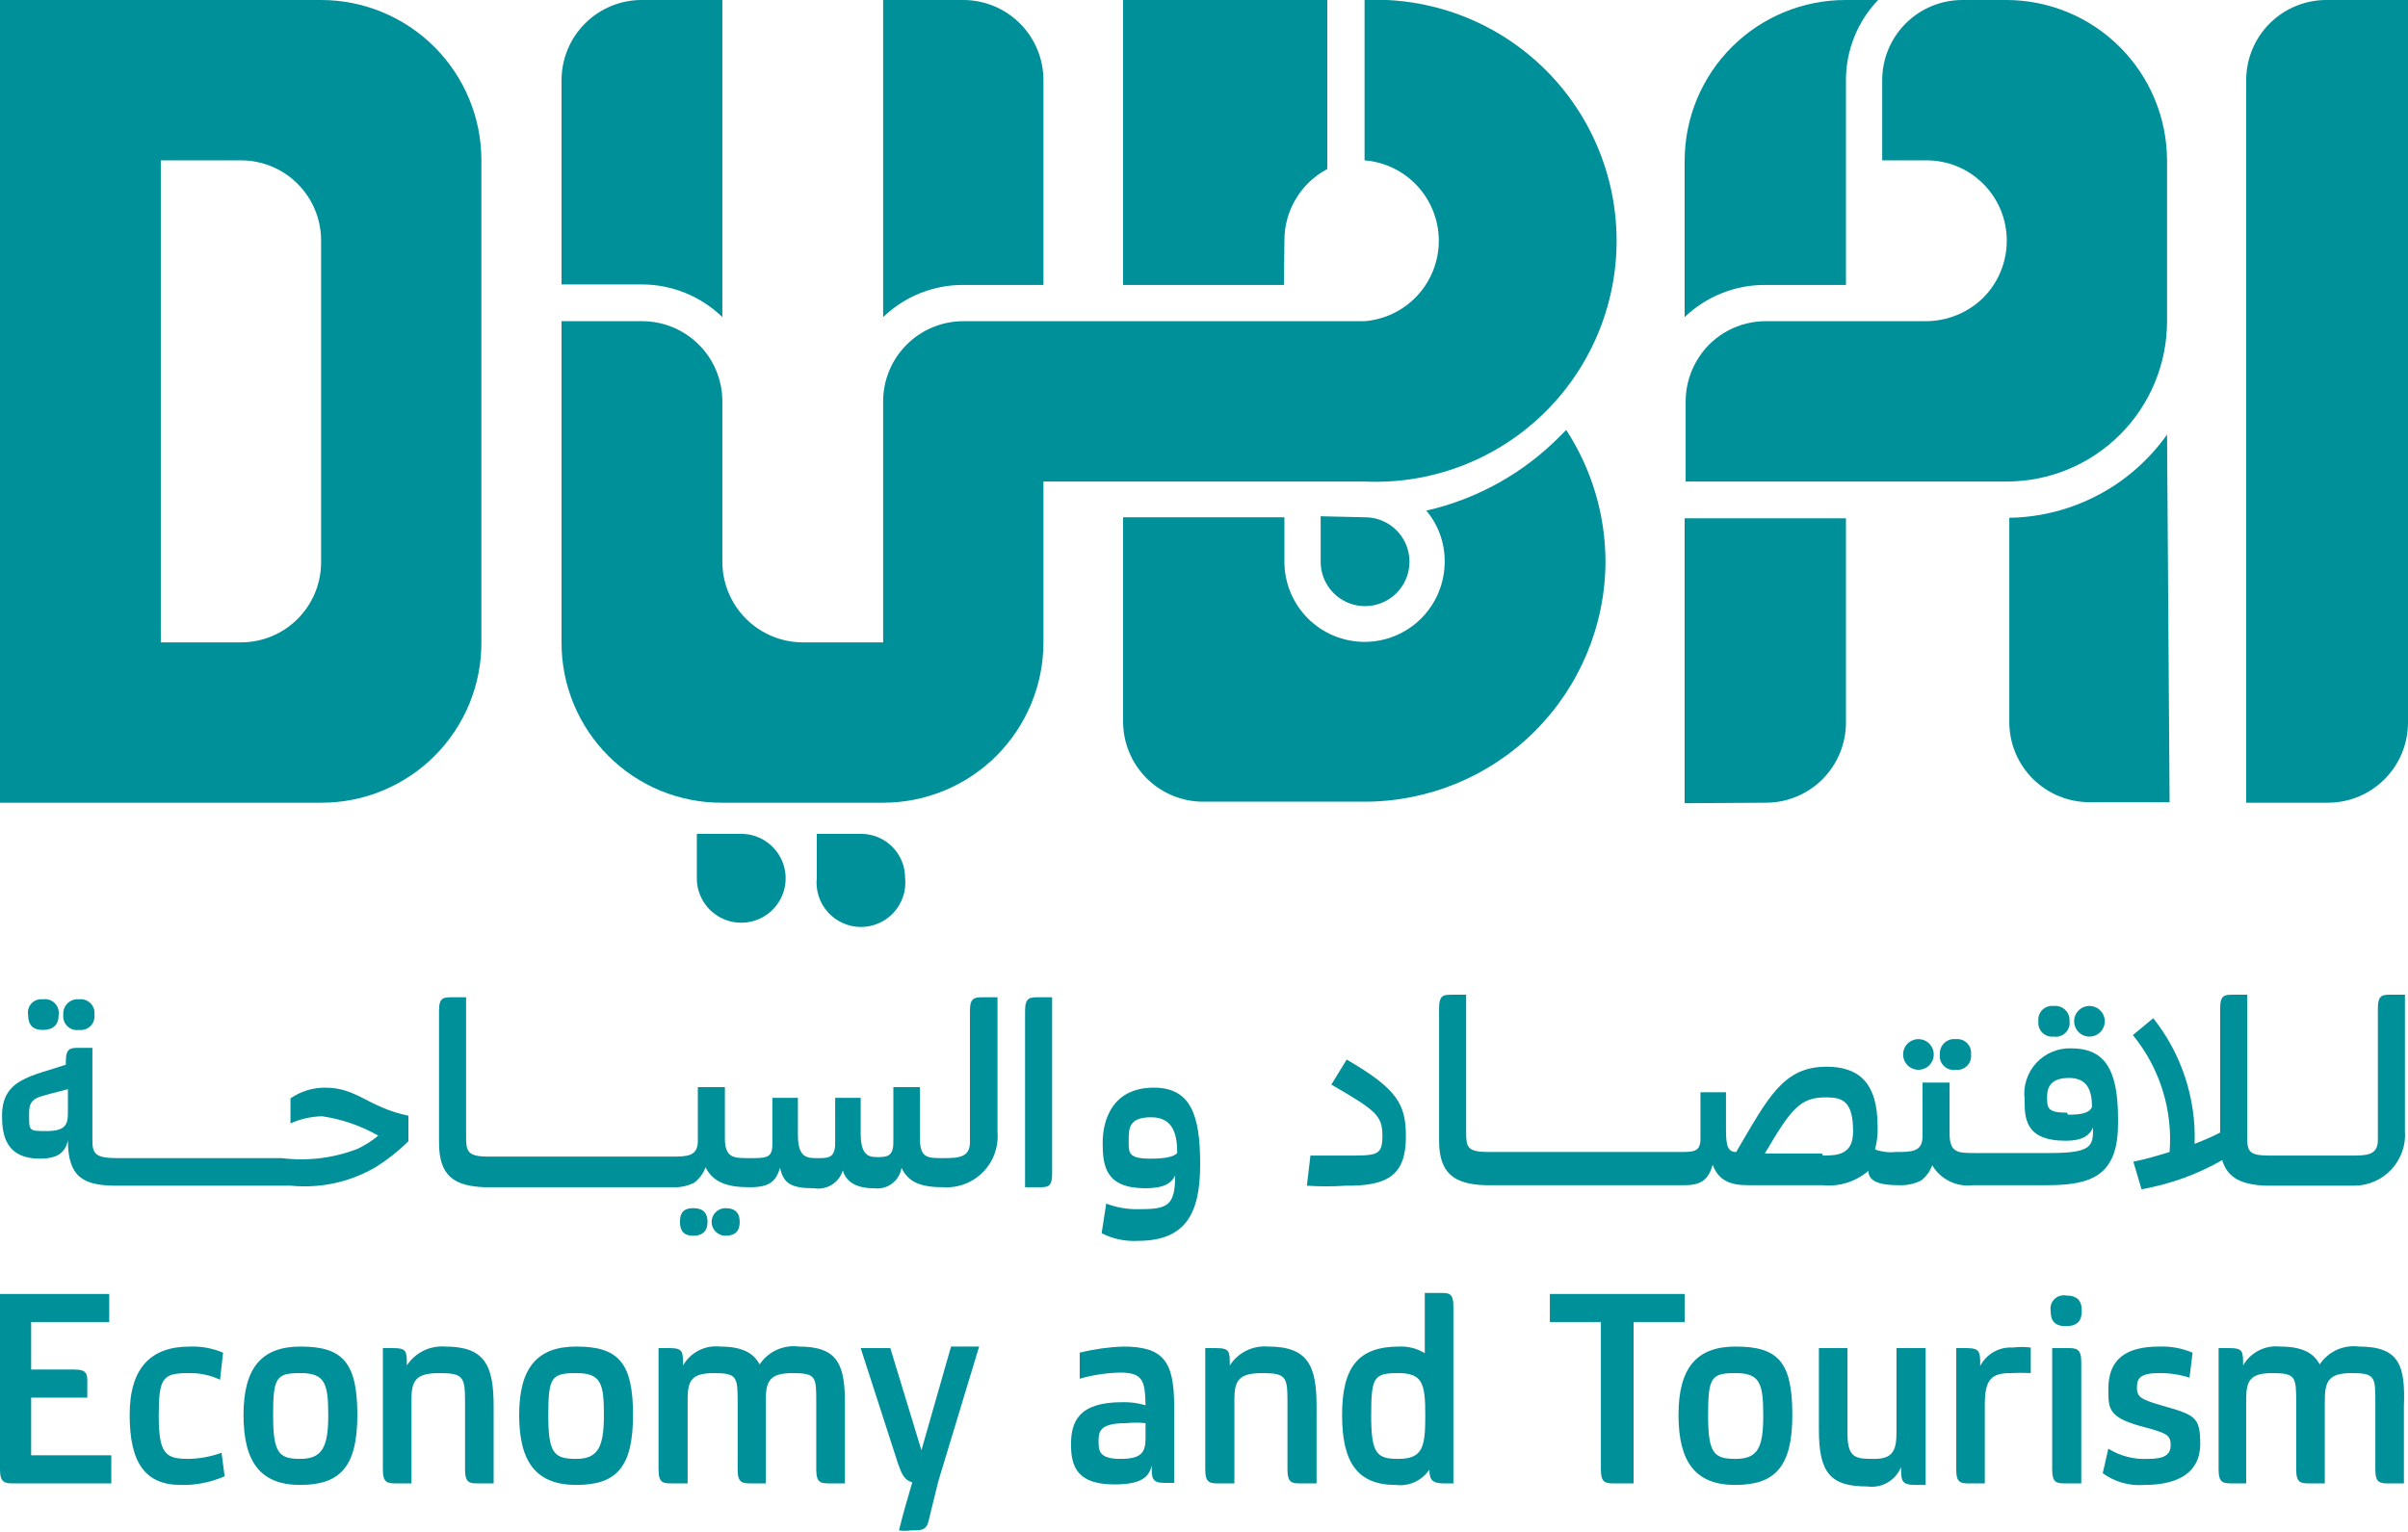
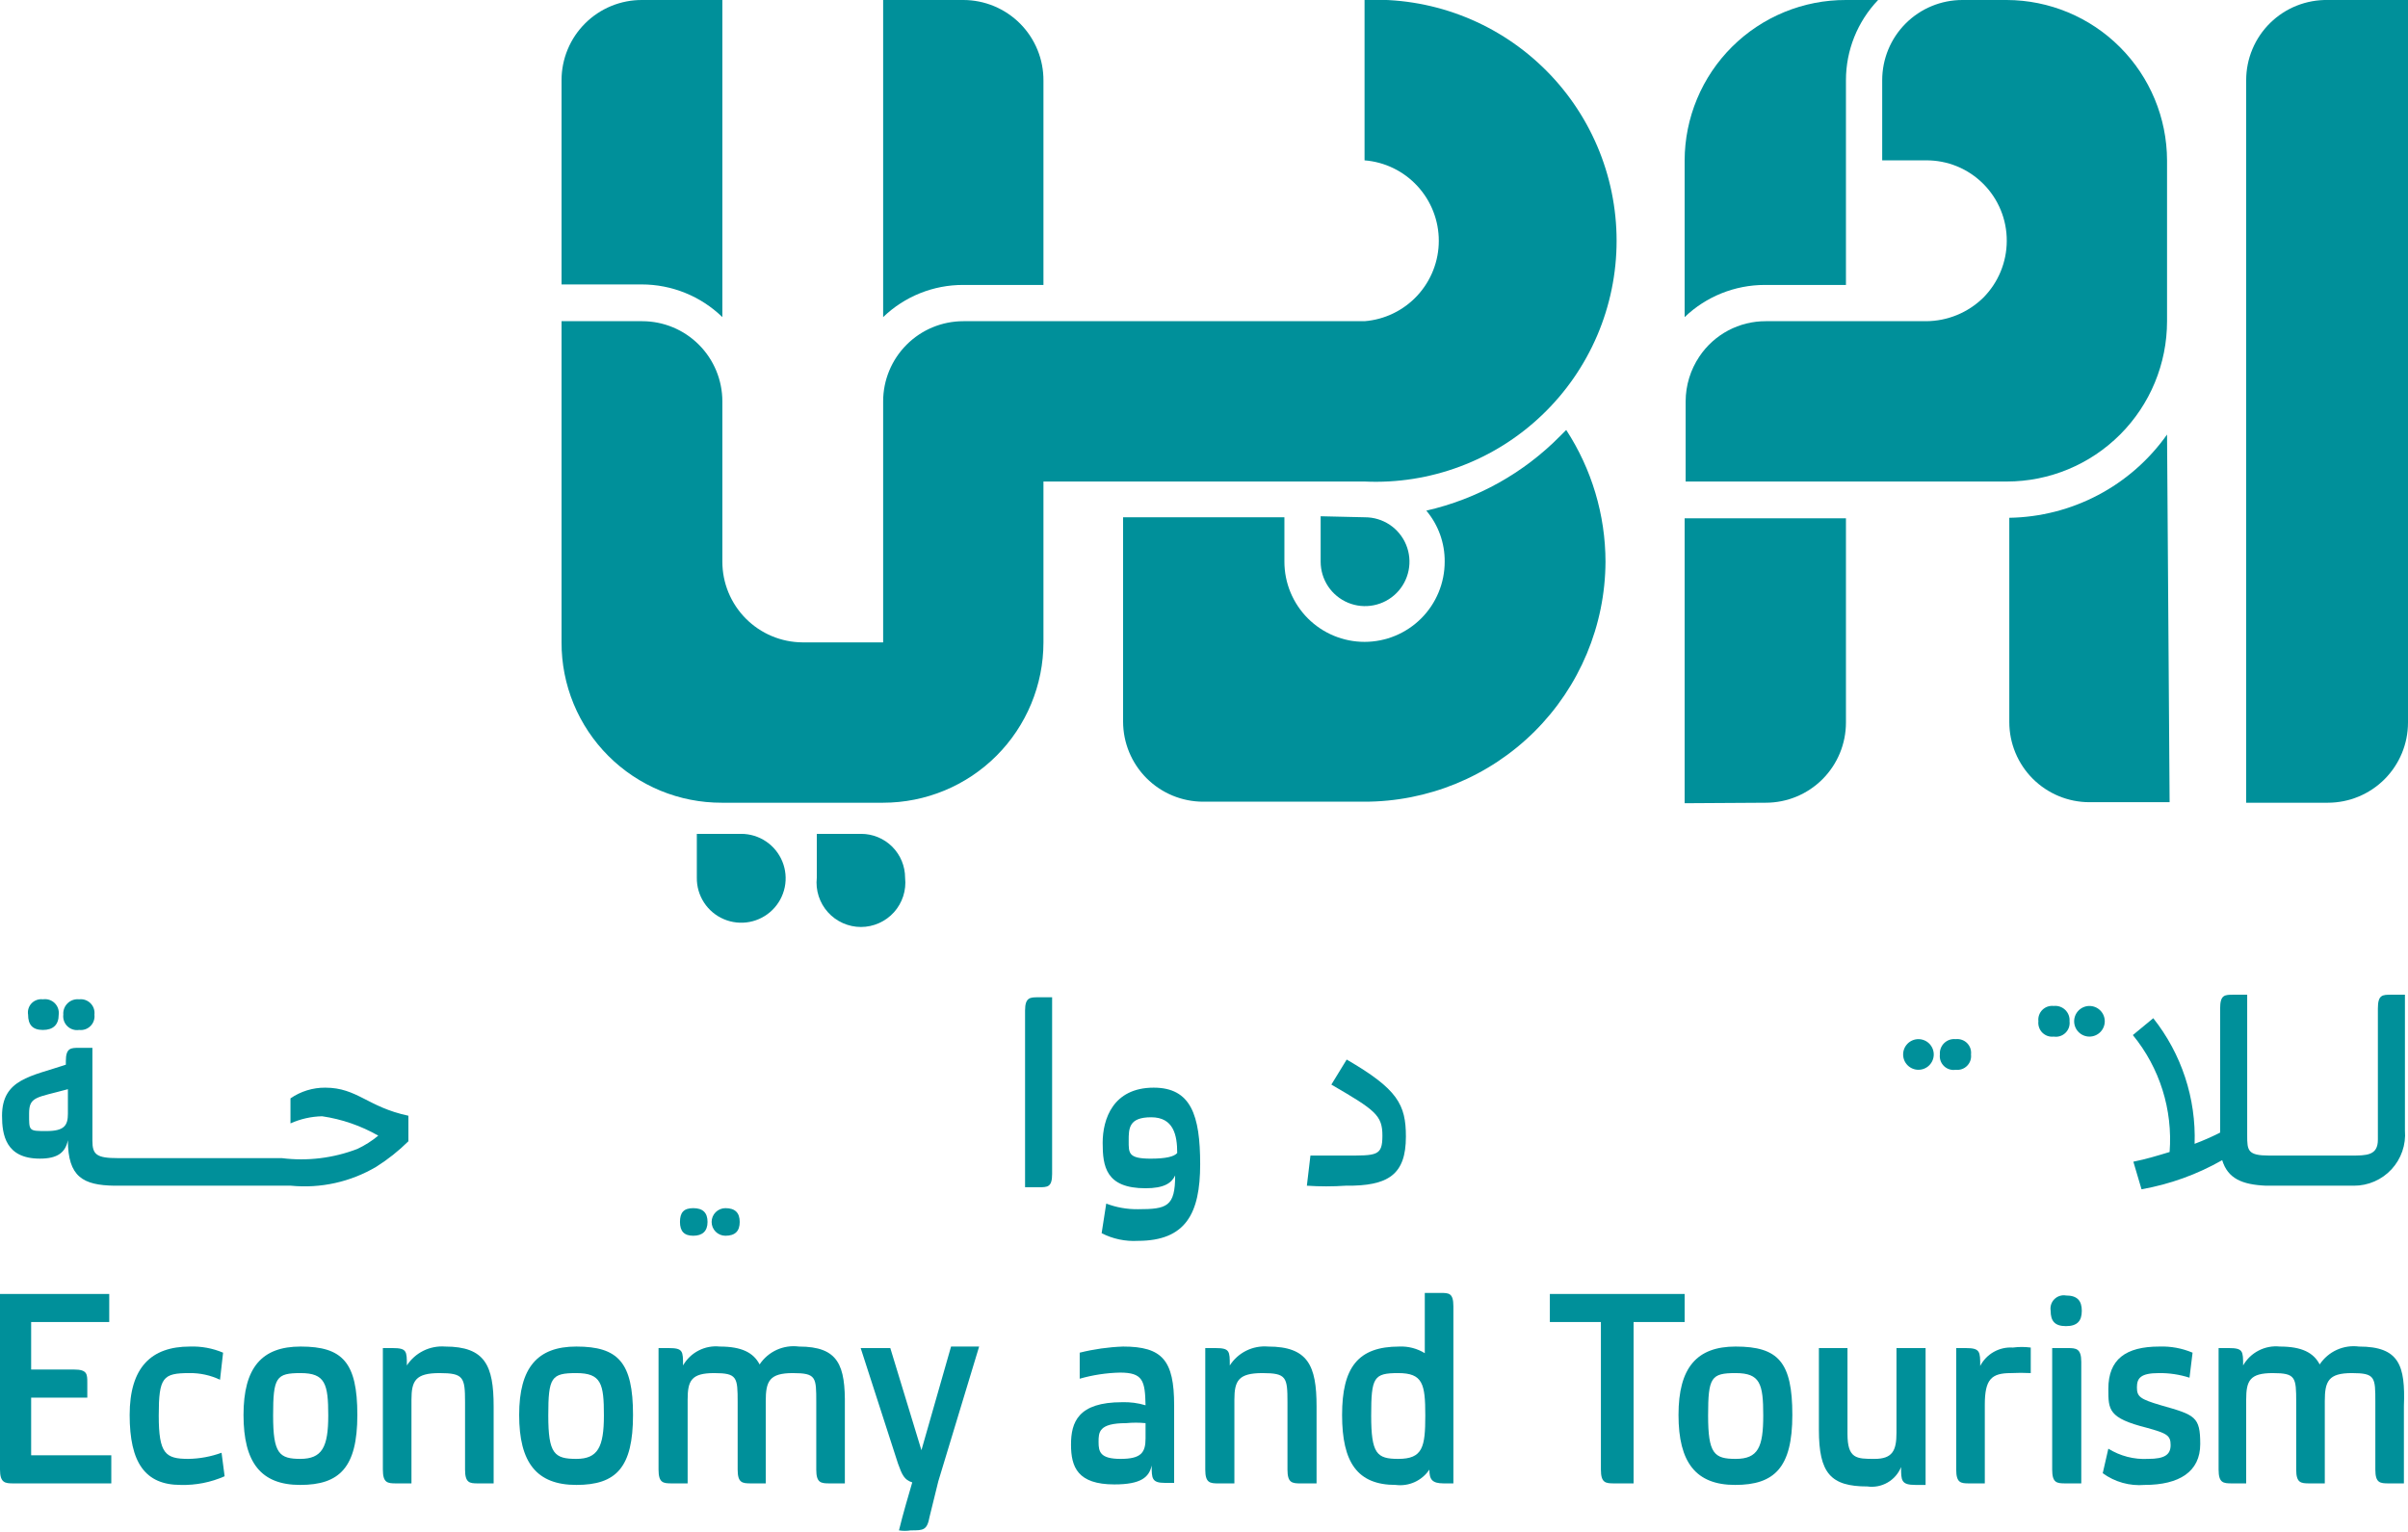
<svg xmlns="http://www.w3.org/2000/svg" width="110" height="70" viewBox="0 0 110 70" fill="none">
  <g clip-path="url(#clip0_210_5)">
-     <path d="M11.007 36.68H14.668C15.631 36.683 16.584 36.496 17.474 36.129C18.364 35.761 19.172 35.222 19.853 34.541C20.533 33.86 21.073 33.051 21.44 32.161C21.806 31.27 21.994 30.316 21.991 29.353V7.327C21.991 5.384 21.219 3.52 19.846 2.146C18.473 0.772 16.61 0 14.668 0H0V36.68H11.007ZM11.007 29.353H7.346V7.327H11.007C11.49 7.327 11.968 7.422 12.414 7.608C12.859 7.793 13.264 8.065 13.604 8.408C13.944 8.751 14.214 9.157 14.396 9.604C14.579 10.051 14.671 10.53 14.668 11.013V25.667C14.671 26.15 14.579 26.629 14.396 27.076C14.214 27.523 13.944 27.93 13.604 28.272C13.264 28.615 12.859 28.887 12.414 29.072C11.968 29.258 11.49 29.353 11.007 29.353Z" fill="#00909A" />
    <path d="M106.339 0C105.852 -0.009 105.369 0.079 104.916 0.259C104.464 0.439 104.052 0.707 103.705 1.048C103.357 1.389 103.081 1.796 102.893 2.245C102.704 2.694 102.608 3.176 102.608 3.664V36.68H106.339C107.31 36.68 108.241 36.294 108.928 35.607C109.614 34.92 110 33.988 110 33.017V0H106.339Z" fill="#00909A" />
    <path d="M73.341 25.666C73.337 23.528 72.713 21.437 71.546 19.646L71.266 19.927C69.595 21.622 67.475 22.804 65.156 23.333C65.705 23.986 66.003 24.813 65.995 25.666C65.995 26.638 65.61 27.57 64.923 28.257C64.236 28.944 63.305 29.33 62.334 29.33C61.363 29.33 60.432 28.944 59.745 28.257C59.059 27.57 58.673 26.638 58.673 25.666V23.637H51.304V32.97C51.304 33.941 51.69 34.873 52.376 35.56C53.063 36.247 53.994 36.633 54.965 36.633H62.311C65.226 36.639 68.025 35.488 70.093 33.432C72.16 31.376 73.329 28.583 73.341 25.666Z" fill="#00909A" />
-     <path d="M58.673 11.013C58.667 10.338 58.846 9.674 59.192 9.094C59.537 8.514 60.035 8.04 60.632 7.723V0H51.304V13.02H58.65L58.673 11.013Z" fill="#00909A" />
    <path d="M32.998 14.49V7.43171e-05H29.336C28.854 -0.003 28.375 0.089 27.928 0.272C27.481 0.455 27.075 0.724 26.733 1.065C26.39 1.405 26.118 1.81 25.933 2.256C25.747 2.702 25.652 3.18 25.652 3.663V12.997H29.313C30.689 12.997 32.01 13.532 32.998 14.49Z" fill="#00909A" />
    <path d="M47.666 13.02V3.687C47.669 3.204 47.577 2.725 47.394 2.278C47.211 1.83 46.942 1.424 46.602 1.081C46.261 0.739 45.857 0.467 45.411 0.281C44.965 0.096 44.487 -9.79782e-06 44.005 7.53767e-10L40.343 7.53768e-10V14.49C41.326 13.542 42.64 13.015 44.005 13.02H47.666Z" fill="#00909A" />
    <path d="M80.664 36.68C81.635 36.68 82.566 36.294 83.252 35.607C83.939 34.92 84.325 33.988 84.325 33.016V23.683H76.956V36.703L80.664 36.68Z" fill="#00909A" />
    <path d="M84.325 13.02V8.983V3.663C84.325 2.298 84.851 0.986 85.794 3.71577e-05H84.325C83.36 -0.003 82.404 0.184 81.512 0.551C80.62 0.917 79.808 1.456 79.124 2.136C78.439 2.817 77.896 3.625 77.524 4.516C77.152 5.406 76.959 6.361 76.956 7.327V14.49C77.941 13.546 79.253 13.02 80.617 13.02H84.325Z" fill="#00909A" />
    <path d="M98.993 19.856C98.175 21.013 97.097 21.96 95.845 22.62C94.593 23.281 93.203 23.637 91.787 23.66V32.993C91.787 33.965 92.173 34.897 92.859 35.584C93.546 36.27 94.477 36.656 95.448 36.656H99.11L98.993 19.856Z" fill="#00909A" />
    <path d="M29.336 14.677H25.652V29.353C25.649 30.316 25.836 31.27 26.203 32.161C26.57 33.051 27.109 33.86 27.79 34.541C28.47 35.222 29.279 35.761 30.169 36.129C31.058 36.496 32.012 36.683 32.974 36.68H40.343C42.285 36.68 44.148 35.908 45.521 34.534C46.894 33.16 47.666 31.296 47.666 29.353V22.003H62.334C63.821 22.072 65.306 21.838 66.699 21.316C68.093 20.794 69.366 19.995 70.442 18.966C71.519 17.938 72.375 16.702 72.961 15.333C73.546 13.964 73.848 12.491 73.848 11.002C73.848 9.513 73.546 8.039 72.961 6.67C72.375 5.301 71.519 4.065 70.442 3.037C69.366 2.009 68.093 1.209 66.699 0.687C65.306 0.165 63.821 -0.069 62.334 -5.15142e-05V7.327C63.258 7.4 64.12 7.819 64.748 8.501C65.377 9.182 65.726 10.075 65.726 11.002C65.726 11.929 65.377 12.822 64.748 13.503C64.12 14.184 63.258 14.603 62.334 14.677H44.005C43.034 14.677 42.102 15.063 41.416 15.75C40.729 16.437 40.343 17.368 40.343 18.34V29.353H36.659C35.686 29.347 34.755 28.956 34.069 28.265C33.383 27.575 32.998 26.64 32.998 25.667V18.34C32.998 17.368 32.612 16.437 31.925 15.75C31.239 15.063 30.308 14.677 29.336 14.677Z" fill="#00909A" />
    <path d="M60.329 23.59V25.666C60.329 26.068 60.448 26.46 60.67 26.794C60.894 27.128 61.21 27.388 61.581 27.542C61.952 27.696 62.36 27.736 62.753 27.657C63.147 27.579 63.508 27.386 63.792 27.102C64.076 26.818 64.269 26.456 64.347 26.062C64.426 25.669 64.385 25.261 64.232 24.89C64.078 24.519 63.818 24.202 63.485 23.979C63.151 23.756 62.759 23.637 62.357 23.637L60.329 23.59Z" fill="#00909A" />
    <path d="M37.312 38.103V40.11C37.281 40.394 37.311 40.68 37.398 40.951C37.486 41.222 37.629 41.472 37.82 41.684C38.01 41.896 38.243 42.065 38.503 42.181C38.763 42.297 39.044 42.358 39.329 42.358C39.614 42.358 39.895 42.297 40.155 42.181C40.416 42.065 40.648 41.896 40.839 41.684C41.029 41.472 41.172 41.222 41.26 40.951C41.347 40.68 41.377 40.394 41.346 40.11C41.346 39.578 41.135 39.068 40.759 38.691C40.383 38.315 39.873 38.103 39.341 38.103H37.312Z" fill="#00909A" />
    <path d="M31.832 38.103V40.11C31.827 40.513 31.942 40.907 32.162 41.244C32.382 41.581 32.697 41.845 33.068 42.002C33.438 42.159 33.847 42.203 34.242 42.127C34.637 42.052 35.001 41.86 35.287 41.577C35.573 41.294 35.768 40.933 35.849 40.538C35.929 40.144 35.89 39.734 35.737 39.362C35.584 38.99 35.324 38.671 34.99 38.447C34.656 38.223 34.263 38.103 33.861 38.103H31.832Z" fill="#00909A" />
    <path d="M91.671 11.013C91.668 11.984 91.282 12.915 90.598 13.603C89.9 14.287 88.963 14.672 87.986 14.677H80.663C80.065 14.675 79.475 14.821 78.946 15.101C78.417 15.382 77.966 15.789 77.632 16.287C77.223 16.893 77.004 17.608 77.002 18.34V22.003H91.671C93.613 22.003 95.475 21.231 96.848 19.857C98.222 18.483 98.993 16.62 98.993 14.677V7.327C98.987 5.385 98.213 3.525 96.841 2.153C95.47 0.78 93.611 0.006 91.671 0L89.642 0C88.671 0 87.739 0.386 87.053 1.073C86.366 1.76 85.981 2.692 85.981 3.663V7.327H87.986C88.471 7.324 88.951 7.417 89.4 7.601C89.848 7.785 90.255 8.057 90.598 8.4C90.941 8.743 91.212 9.15 91.396 9.599C91.581 10.047 91.674 10.528 91.671 11.013Z" fill="#00909A" />
    <path d="M1.423 63.863H3.988V63.187C3.988 62.79 3.988 62.58 3.381 62.58H1.423V60.41H4.99V59.127H0V67.153C0 67.76 0.233 67.783 0.606 67.783H5.084V66.5H1.423V63.863Z" fill="#00909A" />
    <path d="M8.605 66.663C7.556 66.663 7.252 66.43 7.252 64.68C7.252 62.93 7.439 62.743 8.652 62.743C9.135 62.736 9.614 62.84 10.051 63.047L10.191 61.81C9.712 61.607 9.195 61.512 8.675 61.53C6.903 61.53 5.923 62.487 5.923 64.657C5.923 66.827 6.623 67.853 8.255 67.853C8.945 67.871 9.63 67.736 10.261 67.457L10.121 66.383C9.635 66.56 9.122 66.655 8.605 66.663Z" fill="#00909A" />
    <path d="M13.735 61.53C11.963 61.53 11.124 62.486 11.124 64.656C11.124 66.826 11.916 67.853 13.712 67.853C15.508 67.853 16.324 67.06 16.324 64.656C16.324 62.253 15.648 61.53 13.735 61.53ZM13.735 66.663C12.756 66.663 12.476 66.43 12.476 64.68C12.476 62.93 12.616 62.743 13.735 62.743C14.855 62.743 14.995 63.233 14.995 64.68C14.995 66.126 14.715 66.663 13.712 66.663H13.735Z" fill="#00909A" />
    <path d="M20.335 61.53C19.993 61.504 19.65 61.57 19.342 61.722C19.035 61.874 18.773 62.106 18.586 62.393C18.586 61.74 18.586 61.6 17.933 61.6H17.49V67.153C17.49 67.76 17.7 67.783 18.096 67.783H18.796V63.957C18.796 63.093 18.982 62.743 20.078 62.743C21.174 62.743 21.244 62.93 21.244 64.073V67.153C21.244 67.76 21.454 67.783 21.827 67.783H22.55V64.26C22.55 62.393 22.154 61.53 20.335 61.53Z" fill="#00909A" />
    <path d="M26.328 61.53C24.556 61.53 23.716 62.486 23.716 64.656C23.716 66.826 24.509 67.853 26.328 67.853C28.147 67.853 28.917 67.06 28.917 64.656C28.917 62.253 28.24 61.53 26.328 61.53ZM26.328 66.663C25.325 66.663 25.046 66.43 25.046 64.68C25.046 62.93 25.186 62.743 26.328 62.743C27.471 62.743 27.587 63.233 27.587 64.68C27.587 66.126 27.308 66.663 26.328 66.663Z" fill="#00909A" />
    <path d="M36.496 61.53C36.15 61.485 35.798 61.537 35.481 61.681C35.164 61.826 34.893 62.056 34.7 62.347C34.42 61.81 33.884 61.53 32.881 61.53C32.548 61.495 32.211 61.558 31.913 61.712C31.615 61.865 31.368 62.102 31.202 62.393C31.202 61.74 31.202 61.6 30.549 61.6H30.083V67.153C30.083 67.76 30.293 67.783 30.689 67.783H31.412V63.957C31.412 63.093 31.575 62.743 32.624 62.743C33.674 62.743 33.697 62.93 33.697 64.073V67.153C33.697 67.76 33.907 67.783 34.304 67.783H34.98V64.027C34.98 63.117 35.143 62.743 36.216 62.743C37.288 62.743 37.288 62.93 37.288 64.073V67.153C37.288 67.76 37.498 67.783 37.895 67.783H38.594V64.26C38.618 62.393 38.315 61.53 36.496 61.53Z" fill="#00909A" />
    <path d="M42.092 66.266L40.67 61.6H39.317L41.02 66.873C41.206 67.386 41.3 67.62 41.673 67.737C41.51 68.296 41.253 69.16 41.066 69.93C41.244 69.959 41.425 69.959 41.603 69.93C42.186 69.93 42.349 69.93 42.466 69.3L42.862 67.69L44.728 61.53H43.445L42.092 66.266Z" fill="#00909A" />
    <path d="M51.304 61.53C50.635 61.554 49.971 61.648 49.322 61.81V63C49.921 62.828 50.54 62.734 51.164 62.72C52.213 62.72 52.307 63.093 52.33 64.213C51.982 64.109 51.62 64.061 51.257 64.073C49.252 64.073 48.925 64.983 48.925 66.01C48.925 67.037 49.228 67.83 50.907 67.83C52.12 67.83 52.493 67.503 52.61 66.966C52.61 67.55 52.61 67.76 53.216 67.76H53.636V64.213C53.636 62.16 53.099 61.53 51.304 61.53ZM52.33 65.73C52.33 66.383 52.12 66.663 51.187 66.663C50.254 66.663 50.184 66.336 50.184 65.893C50.184 65.45 50.184 65.03 51.444 65.03C51.738 65.001 52.035 65.001 52.33 65.03V65.73Z" fill="#00909A" />
    <path d="M57.927 61.53C57.584 61.501 57.24 61.566 56.932 61.718C56.624 61.871 56.363 62.104 56.178 62.394C56.178 61.74 56.178 61.6 55.525 61.6H55.058V67.153C55.058 67.76 55.268 67.784 55.665 67.784H56.388V63.957C56.388 63.093 56.574 62.743 57.67 62.743C58.766 62.743 58.813 62.93 58.813 64.073V67.153C58.813 67.76 59.023 67.784 59.419 67.784H60.142V64.26C60.142 62.394 59.746 61.53 57.927 61.53Z" fill="#00909A" />
    <path d="M65.809 59.08H65.086V61.833C64.736 61.618 64.33 61.512 63.92 61.53C62.031 61.53 61.308 62.487 61.308 64.657C61.308 66.827 62.008 67.853 63.757 67.853C64.053 67.891 64.354 67.846 64.626 67.722C64.897 67.598 65.129 67.401 65.296 67.153C65.296 67.597 65.412 67.783 65.949 67.783H66.392V59.687C66.392 59.08 66.182 59.08 65.809 59.08ZM63.873 66.663C62.894 66.663 62.637 66.43 62.637 64.68C62.637 62.93 62.754 62.743 63.873 62.743C64.993 62.743 65.109 63.233 65.109 64.68C65.109 66.127 64.993 66.663 63.873 66.663Z" fill="#00909A" />
    <path d="M76.956 59.127H70.799V60.41H73.131V67.153C73.131 67.76 73.341 67.783 73.738 67.783H74.624V60.41H76.956V59.127Z" fill="#00909A" />
    <path d="M79.288 61.53C77.515 61.53 76.676 62.486 76.676 64.656C76.676 66.826 77.469 67.853 79.264 67.853C81.06 67.853 81.876 67.06 81.876 64.656C81.876 62.253 81.246 61.53 79.288 61.53ZM79.288 66.663C78.308 66.663 78.028 66.43 78.028 64.68C78.028 62.93 78.168 62.743 79.288 62.743C80.407 62.743 80.547 63.233 80.547 64.68C80.547 66.126 80.314 66.663 79.288 66.663Z" fill="#00909A" />
    <path d="M86.633 65.473C86.633 66.29 86.447 66.663 85.631 66.663C84.814 66.663 84.395 66.663 84.395 65.52V61.6H83.089V65.333C83.089 67.317 83.625 67.923 85.304 67.923C85.623 67.968 85.947 67.905 86.226 67.744C86.505 67.584 86.722 67.335 86.843 67.037C86.843 67.643 86.843 67.853 87.496 67.853H87.963V61.6H86.633V65.473Z" fill="#00909A" />
    <path d="M90.458 62.416C90.458 61.763 90.458 61.6 89.805 61.6H89.362V67.153C89.362 67.76 89.572 67.783 89.945 67.783H90.668V64.19C90.668 63.023 90.971 62.743 91.857 62.743C92.16 62.727 92.464 62.727 92.767 62.743V61.576C92.496 61.54 92.221 61.54 91.95 61.576C91.647 61.556 91.344 61.624 91.079 61.774C90.814 61.923 90.598 62.146 90.458 62.416Z" fill="#00909A" />
    <path d="M94.376 59.197C94.28 59.18 94.182 59.187 94.09 59.217C93.998 59.246 93.914 59.297 93.845 59.366C93.776 59.434 93.725 59.518 93.696 59.611C93.667 59.703 93.66 59.801 93.676 59.897C93.676 60.363 93.863 60.597 94.376 60.597C94.889 60.597 95.099 60.363 95.099 59.897C95.099 59.43 94.889 59.197 94.376 59.197Z" fill="#00909A" />
    <path d="M94.469 61.6H93.746V67.153C93.746 67.76 93.956 67.783 94.352 67.783H95.075V62.23C95.075 61.623 94.842 61.6 94.469 61.6Z" fill="#00909A" />
    <path d="M98.713 64.213C97.757 63.933 97.617 63.817 97.617 63.397C97.617 62.977 97.78 62.743 98.62 62.743C99.095 62.737 99.567 62.808 100.019 62.953L100.159 61.81C99.68 61.607 99.163 61.512 98.643 61.53C97.104 61.53 96.311 62.113 96.311 63.467C96.311 64.423 96.311 64.797 98.06 65.24C98.993 65.497 99.156 65.59 99.156 66.033C99.156 66.477 98.876 66.663 98.13 66.663C97.49 66.698 96.855 66.535 96.311 66.197L96.055 67.317C96.607 67.72 97.286 67.91 97.967 67.853C99.553 67.853 100.509 67.247 100.509 65.987C100.509 64.727 100.276 64.657 98.713 64.213Z" fill="#00909A" />
    <path d="M107.761 61.53C107.416 61.485 107.064 61.537 106.747 61.681C106.429 61.826 106.159 62.056 105.966 62.347C105.686 61.81 105.149 61.53 104.147 61.53C103.813 61.495 103.477 61.558 103.179 61.712C102.881 61.865 102.633 62.102 102.468 62.393C102.468 61.74 102.468 61.6 101.815 61.6H101.348V67.153C101.348 67.76 101.558 67.783 101.955 67.783H102.608V63.957C102.608 63.093 102.771 62.743 103.82 62.743C104.87 62.743 104.893 62.93 104.893 64.073V67.153C104.893 67.76 105.103 67.783 105.499 67.783H106.199V64.027C106.199 63.117 106.362 62.743 107.435 62.743C108.508 62.743 108.508 62.93 108.508 64.073V67.153C108.508 67.76 108.717 67.783 109.114 67.783H109.813V64.26C109.883 62.393 109.604 61.53 107.761 61.53Z" fill="#00909A" />
    <path d="M2.892 46.363C2.88 46.46 2.89 46.558 2.923 46.65C2.955 46.742 3.009 46.826 3.079 46.894C3.149 46.961 3.234 47.012 3.327 47.041C3.42 47.071 3.518 47.078 3.615 47.063C3.709 47.074 3.805 47.064 3.895 47.033C3.985 47.002 4.067 46.95 4.134 46.883C4.202 46.816 4.253 46.734 4.284 46.644C4.315 46.554 4.325 46.458 4.314 46.363C4.325 46.269 4.315 46.172 4.284 46.083C4.253 45.992 4.202 45.911 4.134 45.843C4.067 45.776 3.985 45.725 3.895 45.693C3.805 45.662 3.709 45.652 3.615 45.663C3.519 45.653 3.422 45.663 3.332 45.694C3.241 45.725 3.158 45.776 3.089 45.843C3.02 45.91 2.966 45.991 2.932 46.081C2.898 46.171 2.884 46.267 2.892 46.363Z" fill="#00909A" />
    <path d="M1.283 46.364C1.283 46.83 1.492 47.063 1.959 47.063C2.425 47.063 2.682 46.83 2.682 46.364C2.694 46.267 2.683 46.168 2.651 46.076C2.618 45.984 2.565 45.901 2.495 45.833C2.425 45.765 2.34 45.715 2.247 45.685C2.154 45.656 2.055 45.648 1.959 45.663C1.865 45.651 1.77 45.661 1.681 45.693C1.591 45.724 1.511 45.775 1.445 45.843C1.379 45.911 1.33 45.994 1.302 46.084C1.274 46.175 1.267 46.27 1.283 46.364Z" fill="#00909A" />
    <path d="M18.656 52.15V50.983C16.79 50.587 16.324 49.7 14.855 49.7C14.289 49.697 13.735 49.868 13.269 50.19V51.333C13.724 51.129 14.216 51.018 14.715 51.007C15.618 51.14 16.488 51.44 17.28 51.893C16.988 52.135 16.667 52.339 16.324 52.5C15.226 52.922 14.04 53.067 12.873 52.92H5.387C4.407 52.92 4.221 52.757 4.221 52.127V47.88H3.615C3.241 47.88 3.008 47.88 3.008 48.486V48.65C1.423 49.187 0.093 49.303 0.093 50.983C0.093 51.846 0.257 52.943 1.819 52.943C2.635 52.943 2.985 52.663 3.102 52.103C3.102 53.783 3.801 54.157 5.224 54.18H13.292C14.649 54.312 16.013 54.01 17.187 53.316C17.717 52.982 18.21 52.59 18.656 52.15ZM3.102 50.89C3.102 51.426 2.938 51.683 2.122 51.683C1.306 51.683 1.329 51.683 1.329 50.89C1.329 50.096 1.656 50.166 3.102 49.77V50.89Z" fill="#00909A" />
    <path d="M33.791 55.837C33.791 55.416 33.581 55.206 33.138 55.206C32.971 55.206 32.81 55.273 32.692 55.391C32.574 55.509 32.508 55.669 32.508 55.837C32.508 56.004 32.574 56.164 32.692 56.282C32.81 56.4 32.971 56.467 33.138 56.467C33.581 56.467 33.791 56.257 33.791 55.837Z" fill="#00909A" />
    <path d="M32.321 55.837C32.321 55.416 32.111 55.206 31.668 55.206C31.225 55.206 31.062 55.416 31.062 55.837C31.062 56.257 31.249 56.467 31.668 56.467C32.088 56.467 32.321 56.257 32.321 55.837Z" fill="#00909A" />
-     <path d="M44.308 46.176V52.197C44.308 52.897 43.772 52.92 43.072 52.92C42.372 52.92 42.023 52.92 42.023 52.01V49.676H40.81V52.197C40.81 52.873 40.483 52.873 40.04 52.873C39.597 52.873 39.317 52.687 39.317 51.776V50.166H38.151V52.22C38.151 52.92 37.848 52.92 37.358 52.92C36.869 52.92 36.449 52.92 36.449 51.846V50.166H35.283V52.29C35.283 52.92 35.003 52.92 34.257 52.92C33.511 52.92 33.114 52.92 33.114 52.01V49.676H31.878V52.127C31.878 52.85 31.389 52.85 30.642 52.85H22.294C21.338 52.85 21.291 52.593 21.291 51.916V45.57H20.661C20.265 45.57 20.055 45.57 20.055 46.176V52.22C20.055 53.736 20.755 54.203 22.154 54.25H30.759C31.09 54.263 31.42 54.191 31.715 54.04C31.952 53.862 32.13 53.619 32.228 53.34C32.601 54.063 33.278 54.25 34.257 54.25C35.143 54.25 35.446 53.993 35.633 53.363C35.796 54.063 36.099 54.297 37.195 54.297C37.475 54.342 37.762 54.285 38.002 54.135C38.242 53.984 38.42 53.752 38.501 53.48C38.641 53.97 39.061 54.297 39.924 54.297C40.214 54.337 40.508 54.262 40.744 54.087C40.979 53.913 41.137 53.653 41.183 53.363C41.509 54.063 42.139 54.25 43.095 54.25C43.429 54.271 43.764 54.22 44.077 54.1C44.389 53.98 44.673 53.795 44.907 53.556C45.142 53.316 45.322 53.03 45.436 52.715C45.55 52.4 45.595 52.064 45.567 51.73V45.57H44.938C44.541 45.57 44.308 45.57 44.308 46.176Z" fill="#00909A" />
    <path d="M46.826 46.176V54.25H47.456C47.852 54.25 48.062 54.25 48.062 53.643V45.57H47.433C47.06 45.57 46.826 45.57 46.826 46.176Z" fill="#00909A" />
    <path d="M52.703 49.7C50.837 49.7 50.371 51.147 50.371 52.22C50.371 53.294 50.511 54.297 52.33 54.297C53.169 54.297 53.519 54.063 53.682 53.714C53.682 55.137 53.309 55.254 51.98 55.254C51.486 55.26 50.996 55.173 50.534 54.997L50.324 56.35C50.835 56.613 51.407 56.733 51.98 56.7C54.172 56.7 54.825 55.44 54.825 53.2C54.825 50.96 54.405 49.7 52.703 49.7ZM52.563 52.944C51.537 52.944 51.56 52.687 51.56 52.127C51.56 51.567 51.56 51.053 52.586 51.053C53.612 51.053 53.776 51.87 53.776 52.687C53.636 52.85 53.263 52.944 52.563 52.944Z" fill="#00909A" />
    <path d="M64.223 51.94C64.223 50.47 63.85 49.77 61.518 48.416L60.818 49.56C62.824 50.727 63.15 50.96 63.15 51.893C63.15 52.827 62.894 52.803 61.448 52.803C60.585 52.803 59.862 52.803 59.862 52.803L59.699 54.18C60.289 54.22 60.881 54.22 61.471 54.18C63.43 54.203 64.223 53.666 64.223 51.94Z" fill="#00909A" />
    <path d="M88.616 48.183C88.604 48.28 88.614 48.379 88.647 48.471C88.679 48.563 88.733 48.646 88.803 48.714C88.873 48.782 88.958 48.832 89.051 48.862C89.144 48.891 89.242 48.899 89.339 48.883C89.433 48.895 89.529 48.884 89.619 48.853C89.709 48.822 89.791 48.771 89.858 48.703C89.925 48.636 89.977 48.554 90.008 48.464C90.039 48.374 90.049 48.278 90.038 48.183C90.049 48.089 90.039 47.993 90.008 47.903C89.977 47.813 89.925 47.731 89.858 47.663C89.791 47.596 89.709 47.545 89.619 47.514C89.529 47.483 89.433 47.472 89.339 47.483C89.243 47.473 89.146 47.483 89.055 47.514C88.965 47.546 88.882 47.596 88.813 47.663C88.743 47.73 88.69 47.811 88.656 47.901C88.622 47.991 88.608 48.088 88.616 48.183Z" fill="#00909A" />
    <path d="M86.937 48.183C86.937 48.369 87.01 48.547 87.141 48.678C87.273 48.81 87.451 48.883 87.636 48.883C87.822 48.883 88 48.81 88.131 48.678C88.262 48.547 88.336 48.369 88.336 48.183C88.336 47.998 88.262 47.82 88.131 47.688C88 47.557 87.822 47.483 87.636 47.483C87.451 47.483 87.273 47.557 87.141 47.688C87.01 47.82 86.937 47.998 86.937 48.183Z" fill="#00909A" />
-     <path d="M96.754 51.333V51.1C96.754 48.767 96.078 47.903 94.609 47.903C94.309 47.894 94.012 47.95 93.736 48.067C93.46 48.184 93.213 48.359 93.011 48.581C92.809 48.803 92.658 49.066 92.568 49.351C92.477 49.637 92.45 49.939 92.487 50.236C92.487 51.077 92.487 52.127 94.376 52.127C95.122 52.127 95.472 51.87 95.612 51.52C95.612 52.337 95.612 52.687 93.653 52.687H90.201C89.455 52.687 89.059 52.687 89.059 51.8V49.467H87.823V51.916C87.823 52.64 87.333 52.64 86.587 52.64C86.271 52.674 85.952 52.634 85.654 52.523C85.744 52.181 85.783 51.827 85.771 51.473C85.771 49.443 84.885 48.743 83.439 48.743C81.456 48.743 80.78 50.143 79.311 52.64C78.915 52.64 78.845 52.337 78.845 51.59V49.91H77.679V52.01C77.679 52.64 77.399 52.64 76.653 52.64H67.978C67.021 52.64 66.975 52.407 66.975 51.73V45.453H66.345C65.949 45.453 65.739 45.453 65.739 46.083V52.127C65.739 53.62 66.438 54.11 67.838 54.157H76.956C77.772 54.157 78.052 53.853 78.238 53.223C78.495 53.923 79.008 54.157 79.847 54.157H83.229C83.608 54.198 83.992 54.162 84.357 54.049C84.722 53.937 85.06 53.751 85.351 53.503C85.351 53.947 85.794 54.157 86.703 54.157C87.065 54.177 87.427 54.105 87.753 53.947C87.989 53.769 88.168 53.526 88.266 53.246C88.454 53.564 88.731 53.819 89.062 53.981C89.394 54.142 89.766 54.204 90.132 54.157H93.536C95.612 54.157 96.754 53.666 96.754 51.333ZM94.422 50.843C93.536 50.843 93.513 50.633 93.513 50.143C93.513 49.653 93.699 49.257 94.516 49.257C95.332 49.257 95.565 49.793 95.565 50.587C95.448 50.843 95.122 50.937 94.469 50.937L94.422 50.843ZM83.229 52.71H80.617C81.83 50.657 82.226 50.143 83.415 50.143C84.185 50.143 84.651 50.33 84.651 51.706C84.651 52.757 83.952 52.803 83.275 52.803L83.229 52.71Z" fill="#00909A" />
    <path d="M94.749 46.667C94.749 46.852 94.823 47.031 94.954 47.162C95.085 47.293 95.263 47.367 95.448 47.367C95.634 47.367 95.812 47.293 95.943 47.162C96.074 47.031 96.148 46.852 96.148 46.667C96.148 46.481 96.074 46.303 95.943 46.172C95.812 46.041 95.634 45.967 95.448 45.967C95.263 45.967 95.085 46.041 94.954 46.172C94.823 46.303 94.749 46.481 94.749 46.667Z" fill="#00909A" />
    <path d="M93.116 46.667C93.105 46.761 93.115 46.857 93.147 46.947C93.178 47.038 93.229 47.119 93.296 47.187C93.364 47.254 93.445 47.305 93.535 47.337C93.626 47.368 93.721 47.378 93.816 47.367C93.912 47.382 94.011 47.375 94.104 47.345C94.197 47.316 94.282 47.265 94.352 47.197C94.422 47.129 94.475 47.046 94.508 46.954C94.54 46.862 94.551 46.764 94.539 46.667C94.546 46.571 94.533 46.475 94.499 46.385C94.465 46.295 94.411 46.214 94.342 46.147C94.273 46.08 94.19 46.029 94.099 45.998C94.008 45.967 93.912 45.956 93.816 45.967C93.721 45.956 93.626 45.966 93.535 45.997C93.445 46.028 93.364 46.08 93.296 46.147C93.229 46.214 93.178 46.296 93.147 46.386C93.115 46.476 93.105 46.572 93.116 46.667Z" fill="#00909A" />
    <path d="M97.431 47.297C98.658 48.794 99.259 50.709 99.11 52.64C98.573 52.803 98.037 52.967 97.454 53.083L97.827 54.343C99.123 54.115 100.369 53.665 101.512 53.013C101.768 53.853 102.421 54.133 103.517 54.18H107.528C107.851 54.181 108.17 54.115 108.466 53.986C108.762 53.857 109.028 53.669 109.247 53.432C109.466 53.195 109.634 52.915 109.739 52.61C109.845 52.305 109.886 51.981 109.86 51.66V45.453H109.23C108.834 45.453 108.624 45.453 108.624 46.083V52.08C108.624 52.803 108.111 52.803 107.388 52.803H103.657C102.678 52.803 102.654 52.57 102.654 51.893V45.453H102.025C101.628 45.453 101.418 45.453 101.418 46.083V51.753C101.039 51.946 100.65 52.117 100.252 52.267C100.324 50.189 99.654 48.155 98.363 46.526L97.431 47.297Z" fill="#00909A" />
  </g>
  <defs>
    <clipPath id="clip0_210_5">
      <rect width="110" height="70" fill="white" />
    </clipPath>
  </defs>
</svg>